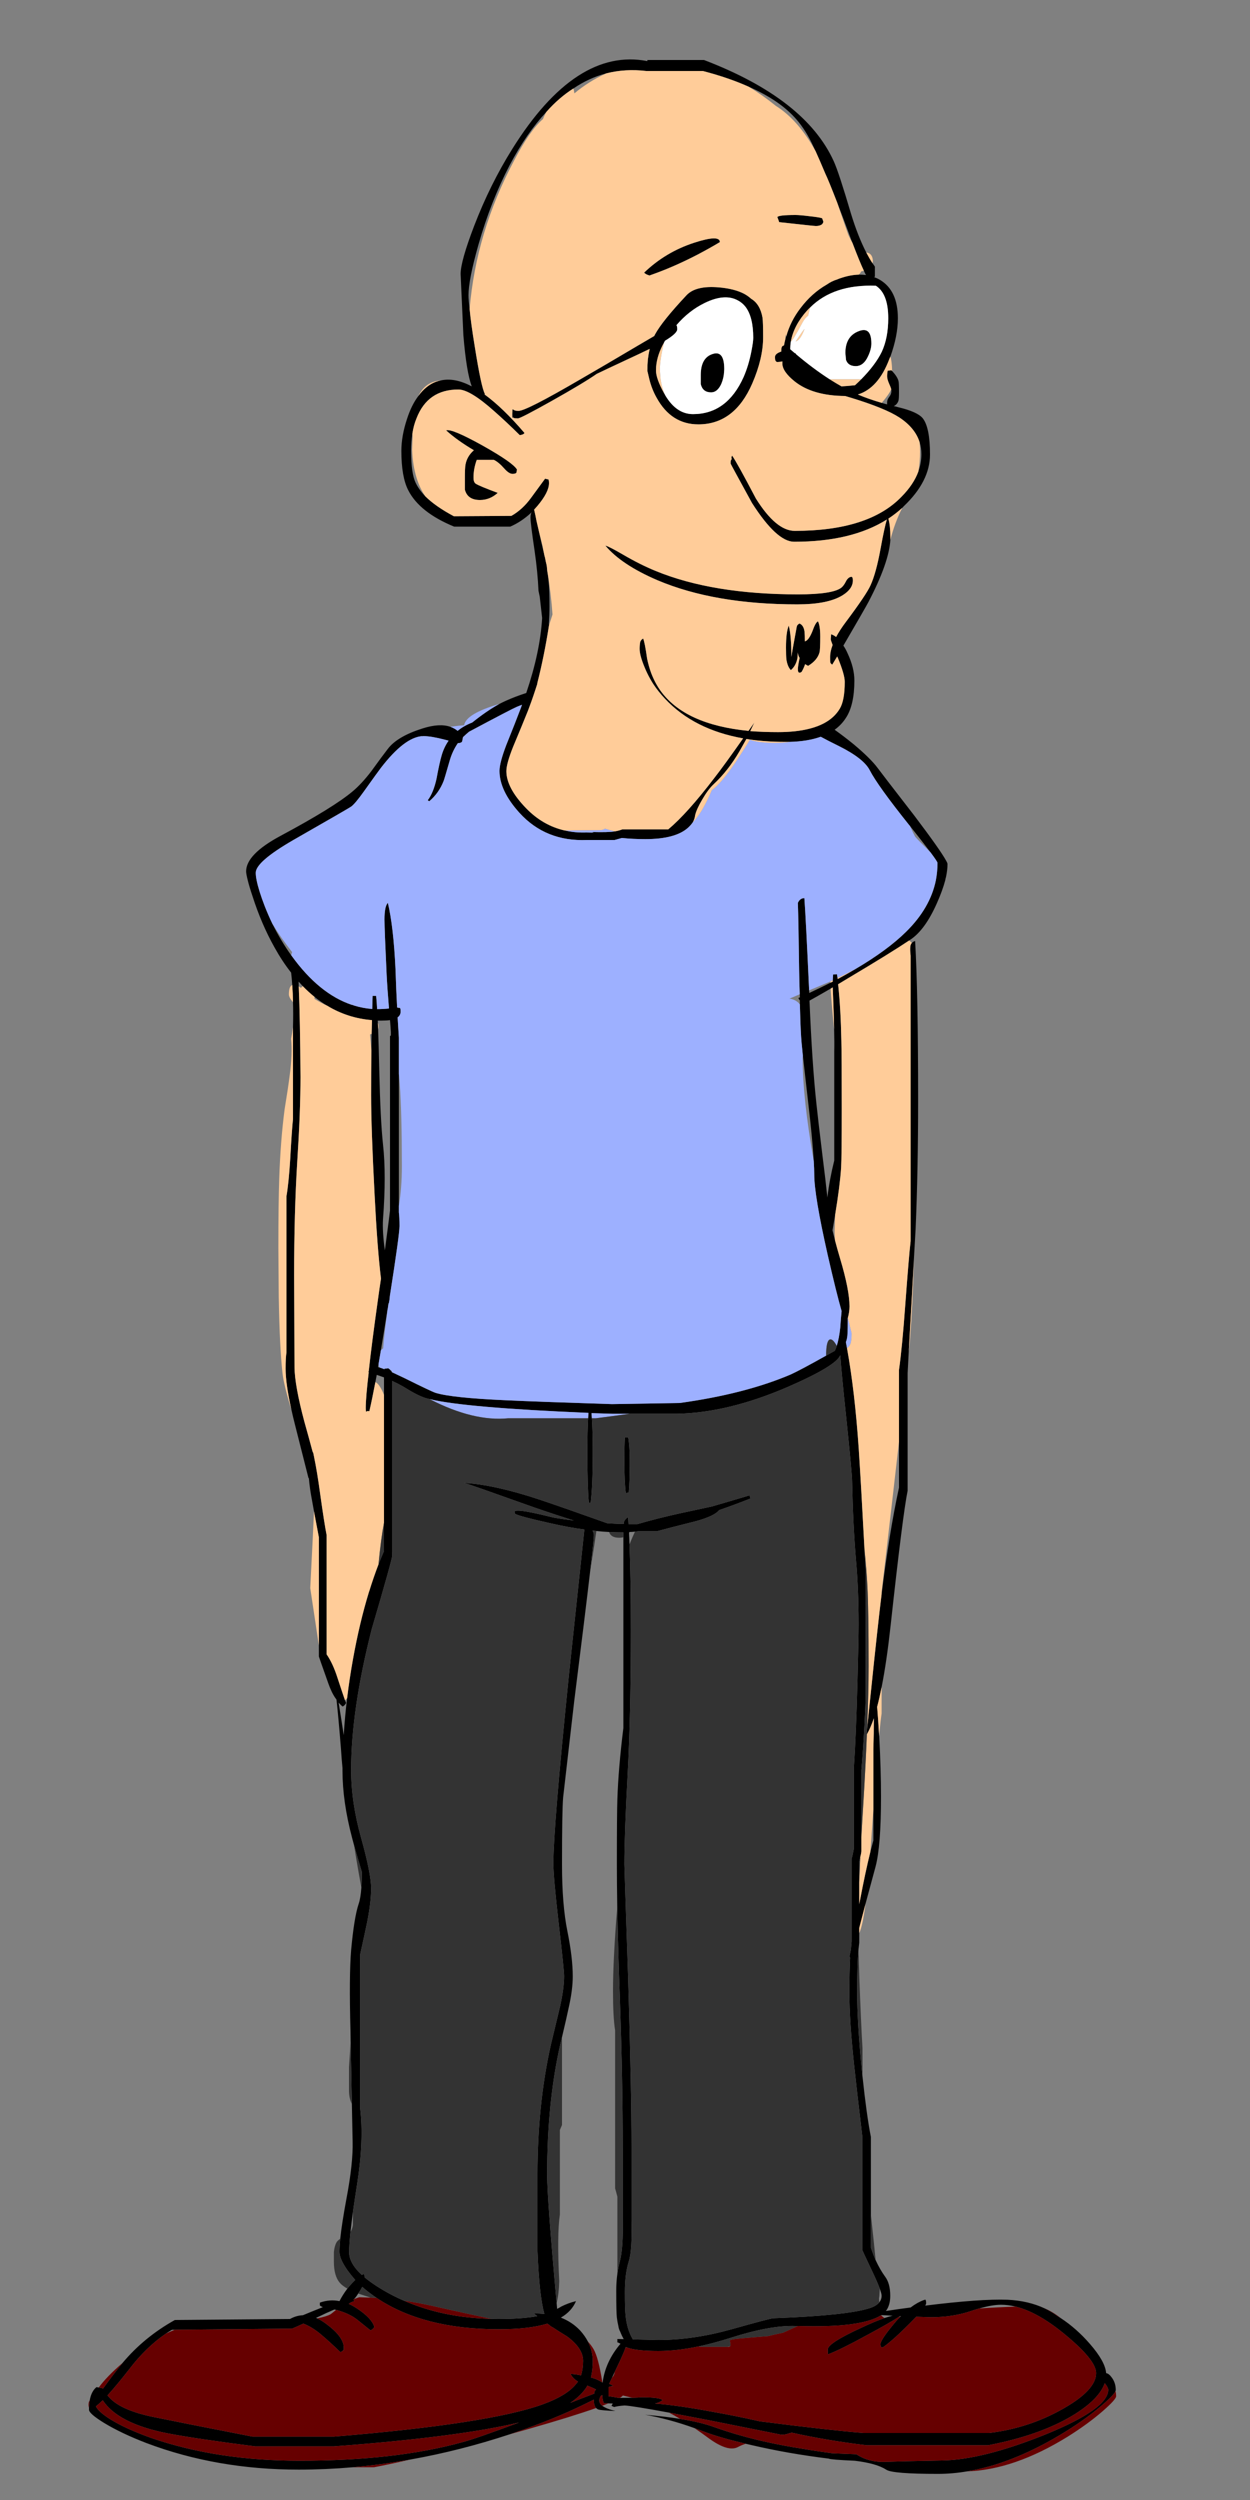
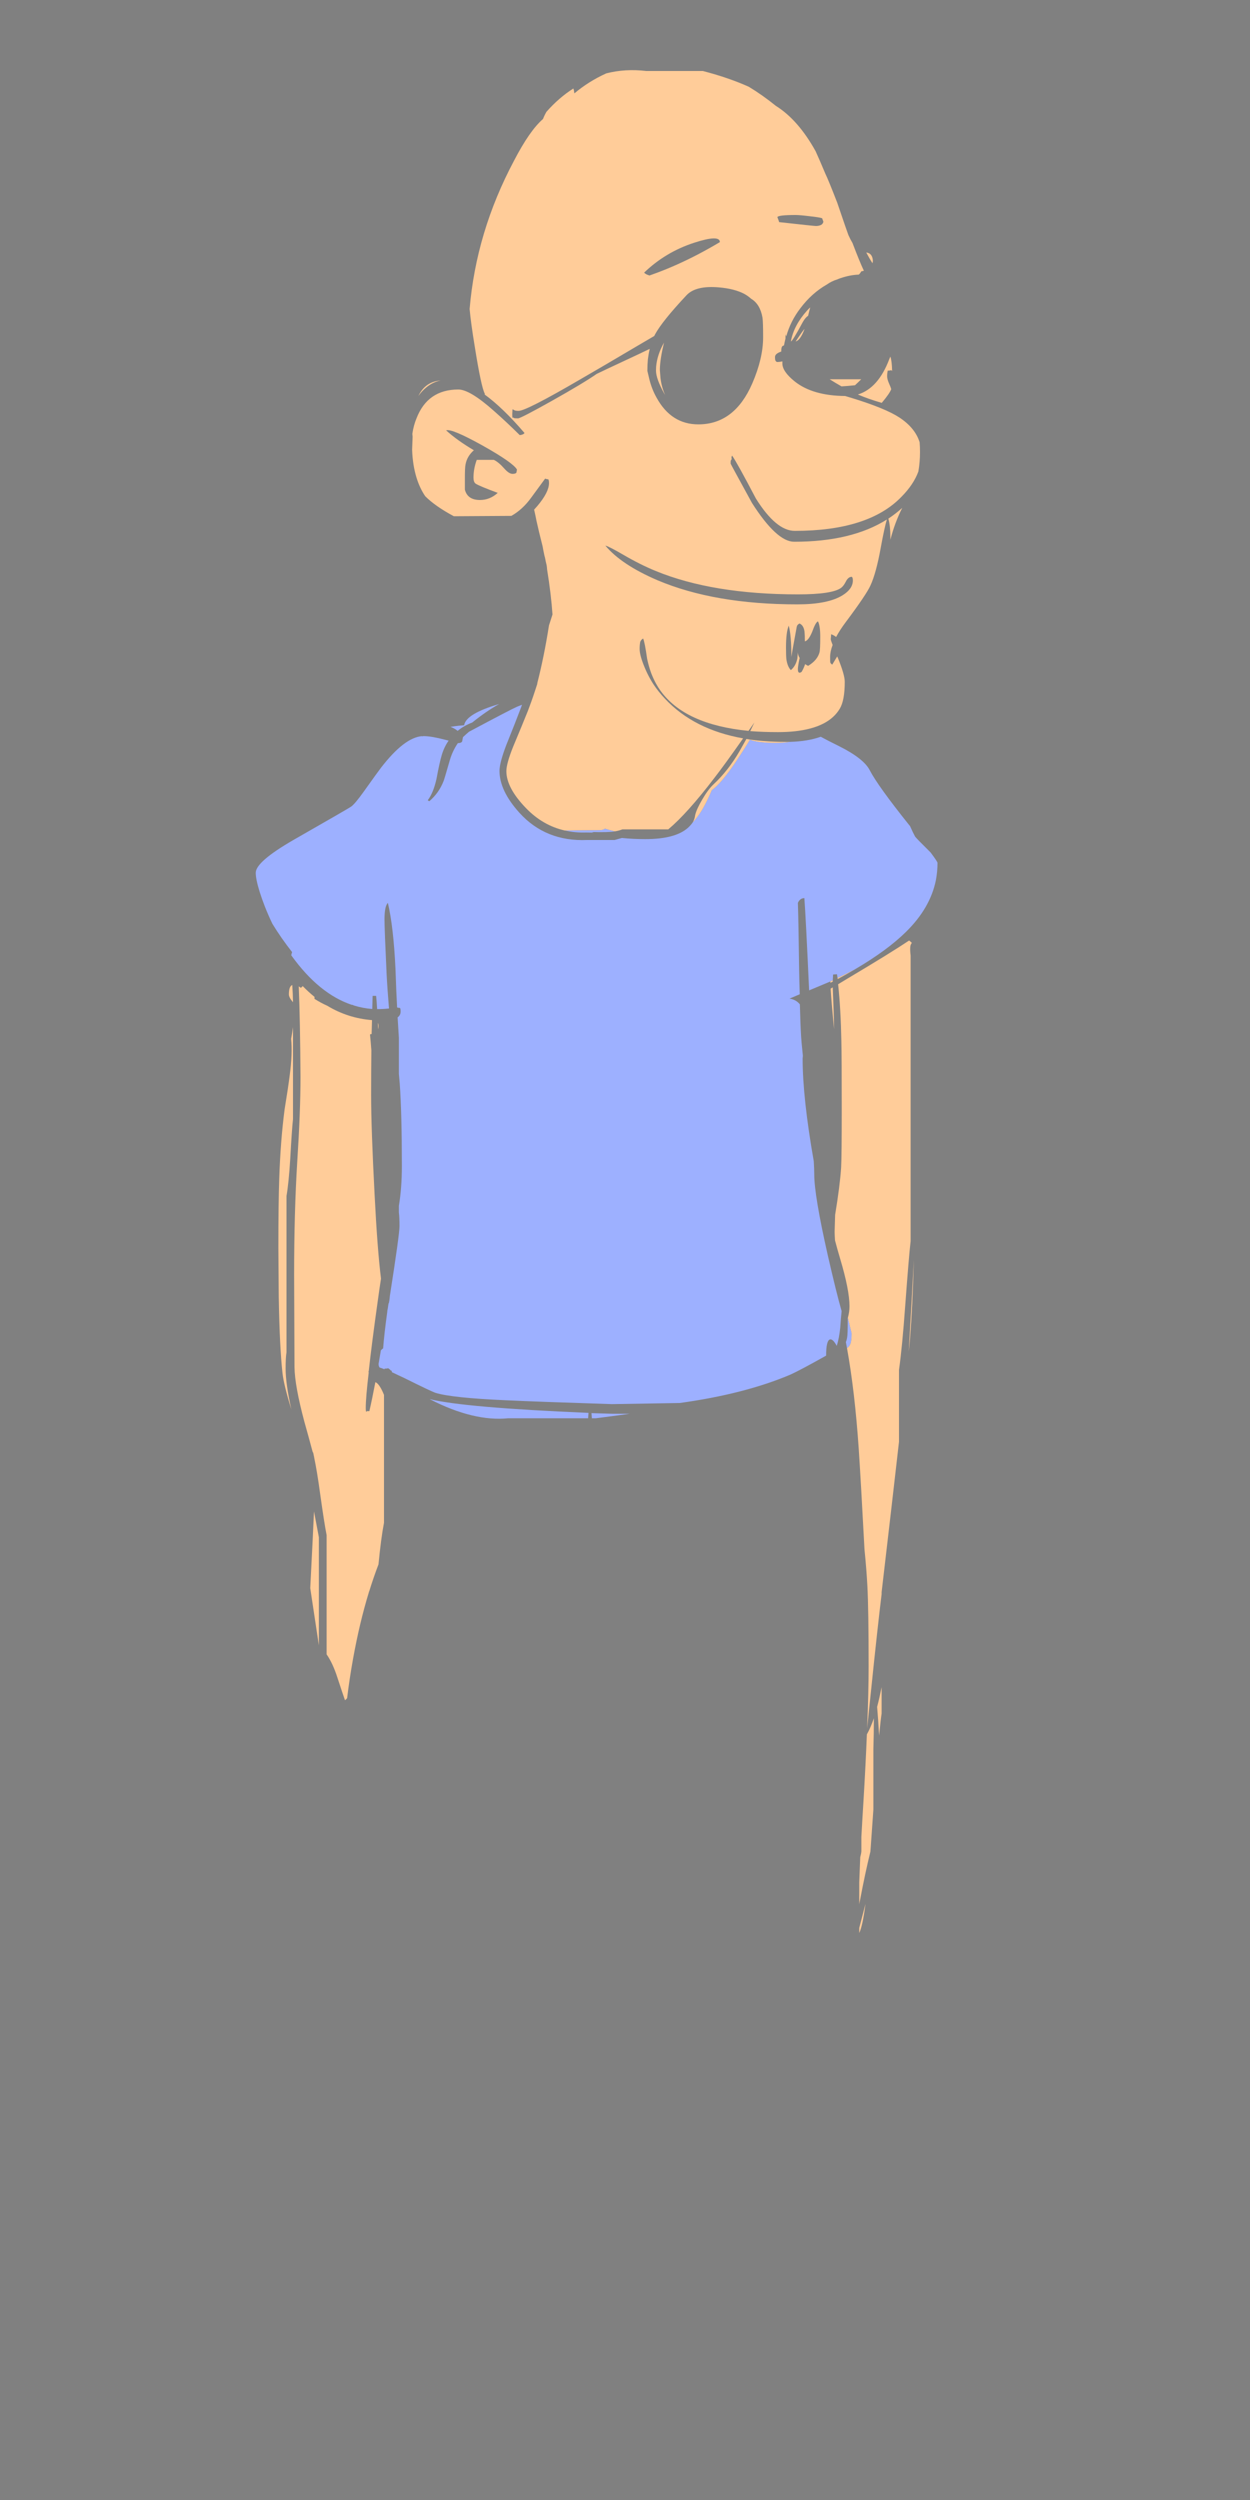
<svg xmlns="http://www.w3.org/2000/svg" xmlns:xlink="http://www.w3.org/1999/xlink" version="1.1" preserveAspectRatio="none" x="0px" y="0px" width="500px" height="1000px" viewBox="0 0 500 1000">
  <rect x="0" y="0" width="500" height="1000" fill="#808080" stroke="none" />
  <defs>
    <g id="Layer0_0_FILL">
-       <path fill="#000000" stroke="none" d=" M 340.45 85.65 Q 335.5 68.85 333.5 64.5 322.15 39.5 281.6 24 L 258.95 24 258.95 24.45 Q 230.35 18.85 204.9 59.6 196 73.85 189.65 90.4 184.25 104.5 184.25 109.6 184.25 109.75 185.35 134.05 186.55 148.75 188.7 154.55 181.75 150.9 176.25 152.2 173.15 152.8 170.55 154.95 168.8 156.35 167.35 158.4 164.6 162 162.8 167.6 160.55 174.4 160.55 180.35 160.55 190.75 163.3 196.1 167.8 204.95 181.65 210.65 L 204.1 210.65 Q 208.5 208.75 212.4 205.15 212.456 205.044 212.55 204.95 L 212.55 205.05 Q 212.2 205.85 212.2 207.05 212.2 209.3 213.85 220.4 215.05 228.65 215.4 236.3 215.65 237.45 215.9 238.7 216.25 242 216.85 247.15 216.85 247.25 216.85 247.3 216.043 260.857 210.5 277.2 206.087 278.636 202.6 280.2 201.188 280.825 199.7 281.6 194.74 284.312 188.9 289 185.55 290.3 183.05 292.35 181.801 291.311 180.2 290.75 175.84 289.189 168.95 291.4 158.85 294.6 155.1 299.6 152.85 302.5 148.55 308.45 144.65 313.55 141.05 316.55 133.55 322.9 112.3 334.3 98.45 341.7 98.45 348.55 98.45 349.5 99.1 352.1 99.7 354.6 101 358.45 104.55 369.6 109.8 378.95 112.9 384.55 116.45 389.05 116.74 391.341 116.9 394 117.149 397.187 117.2 400.9 117.34 405.48 117.2 410.85 117.212 411.361 117.2 411.85 L 117.2 447.65 Q 116.75 451.7 116.1 463.5 115.5 473.2 114.6 478.4 L 114.6 540.95 Q 114.25 542.95 114.25 547.45 114.25 553.548 116.55 563.8 117.162 566.61 117.95 569.7 123.3 590.9 123.4 591.25 L 123.55 591.25 Q 123.9 595.45 124.8 600.1 125.25 602.542 125.6 604.55 127.385 614.118 127.55 614.9 L 127.55 658.15 127.55 662.6 Q 127.6 662.85 131.15 672.85 131.208 673.016 131.25 673.15 132.658 677.158 134.25 679.35 134.44 679.622 134.6 679.85 135.35 686.55 136.4 699.7 136.65 703.65 137 707.2 137 707.8 137 708.3 137 720.65 140.85 735.2 141.239 736.622 141.6 738 143.22 743.727 144.75 748.8 144.75 752.345 144.55 755.05 144.244 759.341 143.45 761.6 141.65 766.95 140.45 780.1 139.6 790.45 140.2 812.5 L 140.25 816.3 140.75 841.6 141.05 856.45 Q 141.3 865.25 138.55 879.65 136.739 889.429 136.1 895.5 135.8 898.649 135.8 900.8 135.8 903.55 139.05 908.2 140.45 910.1 142.1 912 140.8 913.2 139.3 915 139.124 915.228 138.95 915.45 136.996 918.058 135.8 920.45 131.9 919.65 127.95 921.05 L 127.95 922.15 Q 128.2 922.5 129.15 922.85 124 924.9 121.15 926.1 118.5 926.2 116 927.6 L 69.95 928 Q 57.669 934.834 49 945.2 48.933 945.3 48.85 945.4 45.6 949.35 41.2 955.45 40.65 955.1 39.8 955.05 L 39.5 955 38.6 954.85 Q 36.544 956.495 35.9 960.1 35.661 961.463 35.6 963.05 35.6 963.472 35.6 963.9 35.6 965.45 41.6 969.15 48.5 973.35 58.65 977.25 86.75 987.85 119.45 987.85 130.232 987.85 141.1 986.9 152.729 985.884 164.45 983.75 183.993 980.274 203.8 973.75 205.119 973.302 206.45 972.85 221.45 967.7 233.15 962 235.65 960.8 237.55 959.85 237.55 960.05 237.55 960.2 237.55 962.272 238.45 963.2 238.814 963.606 239.35 963.8 240.4 964.15 246.05 964.4 L 246.15 964.4 Q 242.507 963.525 240.9 962.3 239.7 961.353 239.7 960.2 239.7 959.45 240.3 958.4 240.55 958.15 240.9 958.05 241 960.3 241.6 961.3 L 243.35 961.35 245.1 961.4 Q 244.85 961.9 244.6 962.35 L 245.65 962.8 Q 247.35 962.35 249.75 962.2 249.85 962.2 249.95 962.2 252.74 962.303 267.65 965.05 274.393 966.312 283.6 968.1 298.4 971.05 312.6 973.9 314.05 973.9 315.6 973.35 316.25 973.2 316.65 973.05 330.5 976.15 346.6 978.1 L 395.25 978.1 Q 415.9 974.15 429.15 966.15 439.65 959.75 441.9 953.25 443.3 955.05 443.3 955.9 443.3 963.55 418.15 973.8 392.95 983.95 376.75 984.2 360.55 984.5 354.1 984.75 347.55 985 342.55 981.7 L 332.85 981.3 Q 328.052 980.648 323.65 979.95 323.398 979.915 323.15 979.85 319.439 979.258 316.75 978.8 315.129 978.518 313.75 978.25 307.88 977.144 302.9 975.95 294 973.8 285.9 970.9 280.553 968.935 272.05 967.55 265.898 966.575 258.05 965.9 267.501 967.56 277.8 971.25 279.623 971.895 281.45 972.6 287.734 975.013 298.3 977.5 299.37 977.754 300.45 978 315.2 981.45 331.55 983.45 332 983.85 341.95 984.3 350.65 985.35 354.55 987.9 357.05 989.55 375.2 989.55 380.909 989.55 386.8 988.55 404.438 985.652 423.9 974.05 433.15 968.55 440.1 962.7 445.472 958.151 446.2 956.45 446.3 956.194 446.3 956 446.3 952.95 444.5 950.75 443.55 949.45 442.45 949.25 442.1 944.6 435.95 937.55 430.588 931.37 424.3 927.25 423.688 926.842 423.05 926.45 420.604 924.671 417.85 923.35 411.302 920.287 403 919.9 392.25 919.5 370.1 922.25 370.45 921.65 370.45 921.3 370.45 919.9 370.05 919.85 L 369.6 920 Q 366.95 920.95 364.25 923 359.55 923.6 354.35 924.4 356.1 922.15 356.1 918.35 356.1 913.35 354 910.6 351.946 907.749 350.25 904.05 349.24 901.75 348.35 899.1 L 348.35 885.8 348.35 854.75 Q 346.634 846.036 345 830.6 344.825 828.936 344.65 827.2 342.85 808.5 342.85 797 342.85 786.101 343.4 779.7 343.544 778.302 343.7 777.1 L 343.7 773.2 343.7 771.15 Q 344.786 766.988 346.2 761.55 347.977 754.984 350.25 746.55 352.4 738.35 352.4 718.65 352.4 708 351.7 694.55 351.691 694.398 351.65 694.25 351.242 687.204 350.85 682.75 351.79 679.183 352.65 674.85 354.671 664.651 356.25 650.2 361.1 605.8 363.05 596.3 L 363.05 549.25 Q 363.302 544.797 363.5 540.65 364.829 517.679 365.55 503.8 365.998 496.29 366.25 491.45 367.25 468.25 367.25 439.9 367.25 397.2 366.05 376.4 365.217 376.663 364.75 377.15 364.128 377.855 364.1 378.95 364 380.1 364.25 382.25 L 364.25 496.45 Q 363.55 502.5 362.1 522.1 360.9 538.8 359.6 547.95 L 359.6 576.7 359.6 595.05 Q 355.703 613.045 352.65 637.65 352.216 641.17 351.8 644.8 349.979 660.707 346.85 691.35 346.738 692.688 346.6 694.05 346.688 693.897 346.75 693.75 348.229 691.121 349.55 687.3 349.55 693.1 349.35 699.7 L 349.35 723.85 349.35 736.2 Q 348.758 738.356 348.15 740.7 346.108 748.989 344.05 759.9 343.85 760.75 343.7 761.7 L 343.7 752.95 343.7 744.5 Q 343.956 743.611 344.1 742.85 344.484 741.421 344.55 740.5 L 344.55 734.8 344.55 708 Q 345.15 701.35 345.75 690.75 346.25 681.2 346.25 679.2 L 346.2 627.75 Q 345.989 623.642 345.8 619.8 344.416 593.596 343.5 579.6 341.913 556.396 338.8 539.25 338.579 538.035 338.35 536.85 338.7 536 338.85 535.05 339.1 533.75 339.1 528.4 339.1 527.9 339.1 527.3 339.129 527.197 339.15 527.1 339.8 524.754 339.8 522.55 339.8 516 336.05 503.45 334.882 499.515 334 496.15 333.443 494.037 333 492.15 333.575 488.924 334.05 485.95 335.971 474.315 336.45 467.05 336.7 462.7 336.7 443.2 336.7 422.7 336.55 416.5 336.3 403.5 335.25 393.7 337.25 392.5 339.55 391.1 356.262 381.159 363.65 376.2 363.962 375.996 364.25 375.8 370.05 371.9 374.75 361.3 377 356.25 378.1 352.1 378.2 351.4 378.4 350.8 379 347.95 379 345.65 379 345.2 378.4 344.2 376.15 340.05 365.8 326.35 352.1 308.65 351.1 307.25 348.25 303.4 341.45 297.7 337.496 294.488 333.85 291.9 336.548 289.96 338.3 287.25 341.75 282.1 341.75 272.2 341.75 267.1 339 261.25 338.25 259.55 337.35 258.25 346.05 243.3 347.35 240.85 355.6 225.1 356.15 215.9 356.15 215.3 356.15 214.8 356.15 210.4 355.35 207.45 358.3 205.5 360.9 203.15 361.2 202.8 361.55 202.45 372 192.5 372 181.8 372 170.9 369.05 167.25 366.9 164.7 359.35 162.9 358.4 162.6 357.5 162.45 358.8 161.85 359.35 160.4 359.6 159.7 359.6 156.95 359.6 153 359.4 152.45 359 150.75 356.85 148.4 356.65 148.25 356.4 148 356.4 148.25 355.1 148.25 354.85 149.3 354.85 150.55 354.85 151.7 355.7 153.6 356.25 154.8 356.5 155.65 356.55 156.15 356.55 156.5 356.55 157.65 355.7 158.75 354.85 159.85 354.85 160.9 354.85 161.4 354.85 161.75 353.75 161.5 352.7 161.15 347.35 159.6 343.15 157.8 351.3 155.3 355.7 143.7 355.9 143.15 356.15 142.65 359.15 134.3 359.15 127.3 359.15 116.15 351.9 111.9 350.9 111.3 349.7 110.9 L 349.95 110.6 349.95 106.65 Q 349.5 105.95 349 105.3 347.7 103.3 346.5 101 343.15 94.45 340.45 85.65 M 355.3 127.3 Q 355.3 135.15 352.7 140.75 350.2 145.9 344.5 151.7 343.3 152.9 342 154.1 338.65 154.45 336.6 154.55 334.3 153.25 331.85 151.7 325.25 147.45 318.45 141.7 L 318.25 141.35 Q 318 141.25 317.85 141.2 316.95 140.4 316.1 139.7 316.1 138.1 316.35 136.55 317.5 130.15 322.85 124.2 323.45 123.55 324.1 122.95 333.5 113.65 350.35 114.3 355.3 117.5 355.3 127.3 M 325.4 58.7 Q 325.75 59.5 326.25 60.5 327.8 63.9 330.15 69.5 331.35 71.95 334.9 81.1 337.05 86.6 339.95 94.45 340.45 95.9 341 97.2 343.85 104.7 345.55 108.3 346 109.35 346.4 110 344.95 109.85 343.5 109.85 340.05 109.95 336.1 111.3 335.5 111.5 334.95 111.75 332.65 112.45 330.75 113.8 324.7 117.25 320.15 123.3 316.2 128.45 314.5 134.55 314.3 135 314.2 135.4 313.85 136.8 313.6 138.15 313 138.35 312.85 138.6 312.5 139.05 312.5 140.5 312.5 140.6 312.5 140.65 312.3 140.65 312.15 140.75 310 141.55 310 142.8 310 144.1 310.25 144.35 310.35 144.55 310.75 144.8 311.9 144.8 312.95 144.55 312.95 144.95 312.95 145.4 312.95 148.6 317.85 152.55 325.05 158.3 338.05 158.4 339.25 158.75 340.55 159.15 354.1 163.3 359.75 167 366.05 171.15 367.85 176.9 368.55 179.15 368.55 181.65 368.55 185.15 367.35 188.6 365.45 193.8 360.6 198.7 347.45 212.35 317.9 212.35 310.45 212.35 302.35 199.4 294.85 185.1 292.85 182.25 292.6 182.6 292.6 183.1 292.6 183.35 292.7 183.55 292.55 183.95 292.35 184.15 292.25 184.25 292.25 185.45 292.25 185.6 300.8 201.2 310.7 216.7 317.65 216.7 340.65 216.7 354.75 207.8 353.8 210.85 352.25 219.35 350.45 229.25 348.2 234.15 346.6 237.75 338.3 248.85 335.9 252.05 334.45 254.8 333.5 254.05 332.45 253.7 332.45 254.15 332.3 255.65 332.3 256.1 333.05 258 332.05 260.6 332.05 262.8 332.05 264.55 332.1 264.95 332.3 265.5 332.9 265.85 333.95 264.1 334.9 262.55 334.95 262.8 335.15 263.15 337.9 269.9 337.9 272.7 337.9 280.2 335.9 283.5 333.745 287.098 329.6 289.3 327.111 290.629 323.9 291.45 318.552 292.85 311.2 292.85 305.35 292.85 300.1 292.45 300.9 290.8 301.75 289 300.55 290.7 299.4 292.35 273.85 289.85 264.1 276.15 263.242 274.933 262.5 273.6 261.379 271.583 260.5 269.3 259.497 266.587 258.85 263.5 257.9 256.8 257.25 255.4 256.55 255.85 256.3 256.35 L 256.1 256.7 Q 255.85 258 255.85 259.55 255.85 262.15 257.85 266.95 258.334 268.144 258.9 269.3 259.974 271.519 261.3 273.6 263.352 276.703 266 279.5 277.55 291.85 297.25 295.35 289.7 306.1 285.8 311.1 274.9 325.4 267.3 331.75 L 248.95 331.75 Q 247.5 332.3 245.95 332.55 243.3 333 236.75 332.8 237.1 332.9 237.5 333.05 L 234.5 333 Q 230.05 333.15 226 332.2 L 225.9 332.2 Q 217.1 330.2 210.4 323.25 202.55 315.15 202.55 308.45 202.55 305.45 205.25 298.7 209 289.75 211.2 284.25 211.895 282.419 212.55 280.6 213.362 278.325 214.1 276.05 214.512 274.834 214.9 273.6 214.9 273.3 214.95 273.15 217.65 262.55 219.6 250.15 219.6 249.75 219.55 249.4 219.8 245.95 219.8 242.7 219.8 235.8 219.45 232.7 219.25 230.2 218.85 228.4 218.85 228.05 218.85 227.85 218.75 226.5 218.65 226.05 218.3 224.7 218 223.05 217.915 222.71 217.8 222.35 L 217.6 221.4 Q 216.719 217.798 215.65 212.9 215.125 210.625 214.6 208.35 214.2 206.2 213.65 203.85 214.25 203.15 214.9 202.45 219.6 196.9 219.6 193.25 219.6 191.9 219.25 191.7 218.65 191.7 218.05 191.45 217.9 191.65 212.45 199.1 209 203.85 204.55 206.35 L 181.55 206.5 Q 174.15 202.55 170.1 198.5 167.55 195.85 166.25 193.1 164.45 189.4 164.45 180.35 164.45 176.65 164.95 173.45 165.45 170.1 166.6 167.35 171.05 155.8 183.35 155.8 187.95 155.8 197.55 164.35 202.55 168.75 207.9 174.05 209.35 173.9 209.8 173.2 201.2 163.15 193.85 157.8 193.95 157.7 193.95 157.55 192.5 154.95 189.9 138.6 188.35 129.15 187.85 123.6 187.4 120 187.4 118.1 187.4 111.85 191.4 97.8 196.3 80.6 203.85 66.1 210.65 53.2 218.6 44.7 223.65 39 229.35 35.4 235.6 31.15 242.5 29.35 250.15 27.4 258.5 28.4 L 281.15 28.4 Q 291.5 31.1 299.5 34.7 312.05 40.2 318.6 47.8 322.4 52.15 325.4 58.7 M 237.8 956.65 Q 237.7 956.95 237.7 957.45 232.65 959.35 228.1 961.15 231.7 958.75 233.75 956.05 234.45 955.2 234.95 954.25 237.35 955.2 238.4 955.8 238 956.25 237.8 956.65 M 207.6 969 Q 190.35 975.45 185.2 976.8 158.25 984.3 119.85 984.3 87 984.3 60.55 975.2 50.25 971.55 43.95 967.6 39.4 964.7 38.35 962.55 39.55 961.6 41.1 960.1 47.2 969.4 66.85 973.3 78.3 975.5 102.15 978.55 L 133.4 978.55 Q 183.05 974.85 207.6 969 M 332.25 395.45 Q 332.668 395.202 333.1 394.95 333.2 397.65 333.45 404.25 333.602 408.352 333.65 411.7 333.793 417.139 333.7 420.55 L 333.7 464.2 Q 331.8 471.85 330.95 479 330.25 472.2 328.95 461.95 327.15 447.15 326.55 441.35 324.85 425.6 323.8 400.3 L 323.8 400.25 Q 326.232 398.94 332.25 395.45 M 119.5 394.55 Q 119.49 393.584 119.45 392.65 120.273 393.579 121.1 394.45 123.391 396.801 125.8 398.75 128.274 400.749 130.9 402.3 139.112 407.276 148.8 408.05 148.732 410.81 148.65 413.6 148.613 416.845 148.55 420.15 148.45 428.843 148.45 438.1 148.45 451.2 149.85 478.05 150.95 499.8 152.4 511.45 151.8 515.3 151.2 519.7 148.7 537.45 147.5 548.45 147.4 548.65 147.35 548.8 147.4 548.8 147.5 548.9 146.3 559.05 146.3 563.2 146.3 565.35 146.75 564.45 L 147.75 564.45 Q 148.757 560.129 150.15 552.85 150.418 551.456 150.7 549.95 152.15 550.45 153.6 550.95 L 153.6 557.95 153.6 609.1 153.6 620.45 Q 152.473 623.039 151.4 625.75 149.407 630.955 147.65 636.65 147.606 636.79 147.55 636.9 143.809 649.128 141.2 663.65 139.78 671.534 138.85 679.25 137.944 686.729 137.5 694.05 136.2 685.6 135.45 681.05 136.2 681.9 137 682.6 137.75 682.4 138.45 681.2 138.307 680.877 138 680.1 137.169 677.771 135 671.15 133.15 665.35 130.65 661.75 L 130.65 614.05 Q 129.75 609.6 128.05 597.45 126.85 588.6 125.65 582.9 125.65 582.8 125.65 582.7 125.55 582.55 125.55 582.4 125.4 581.5 125.2 580.85 L 125.1 580.9 Q 123.5 574.9 121.75 568.7 117.9 554.3 117.8 546.85 L 117.65 510 Q 117.65 484.95 118.9 464.7 120.2 444.55 120.2 430.8 120.06 408.138 119.5 394.55 M 170.15 559.2 Q 170.948 559.447 171.9 559.65 185.657 563.05 235.4 565.15 235.316 566.133 235.25 567.3 234.95 572.366 234.95 580.9 234.95 594.7 235.55 601.15 L 236.25 601.15 Q 237.1 594.7 237.1 580.9 237.1 572.366 236.75 567.3 236.69 566.192 236.6 565.25 240.55 565.35 244.8 565.5 L 251.95 565.5 270.85 565.5 Q 291.2 565.1 314.95 554.85 334.4 546.4 336.1 542.1 336.65 549.65 338.35 565.6 340.85 589.5 340.85 592.7 341.2 609.85 342.4 624.05 343.45 635.85 343.45 649.8 343.45 654.8 343 672.1 342.4 695 341.55 706.95 L 341.55 739.5 Q 340.95 742.75 340.65 743.35 L 340.65 776.65 Q 340.5 778.05 340.35 779.85 340.05 781.15 339.8 782.5 339.9 782.85 340.05 783.05 339.75 788.7 339.75 797.15 339.75 808.1 341.6 825.55 342.65 835.4 344.9 854.3 L 344.9 899.95 Q 345 900.3 348.95 908.65 351.012 912.969 351.9 915.45 352.65 917.459 352.65 918.3 352.65 919.809 351.7 920.95 350.542 922.388 347.9 923.25 338.8 926.2 309.35 927.3 308.3 927.3 292.65 931.7 277.3 936 263.3 936 L 253.05 935.75 Q 253.05 935.65 253.05 935.6 250.7 931.6 250.2 925.85 249.95 923.6 249.95 916.65 249.95 909.6 251.5 904.6 252.95 900.05 252.6 888 252.6 861.1 252.6 858.95 252.6 835.65 251.25 791.2 249.75 746.8 249.75 745.75 249.75 733.9 251.05 709.8 252.35 685.75 252.35 652.1 252.35 631.358 251.8 617.75 251.731 615.443 251.6 613.3 251.612 613.087 251.6 612.85 251.712 612.844 251.8 612.8 252.896 612.768 254 612.65 254.675 612.587 255.35 612.5 L 262.75 612.5 Q 267.65 611.15 278.45 608.45 285.85 606.4 287.65 604.05 293.6 602 300.2 599.4 L 299.8 598.15 Q 291.45 600.65 284.7 602.6 281 603.4 272.15 605.3 262.85 607.35 254.95 609.65 253.15 609.65 251.4 609.65 251.3 608.2 251.25 606.85 249.7 607.85 249.5 609.15 249.5 609.3 249.5 609.6 246.05 609.5 242.9 609.3 225.4 603.05 215.85 599.85 197.95 593.9 185.65 593.15 187.85 593.75 213.6 602.95 222.9 606.15 229.55 608.2 225.15 607.7 221.3 607 210.25 604.25 207.25 604.25 205.85 604.25 205.85 604.65 205.8 604.95 206.05 605.55 207.75 606.55 220.15 609.3 227.3 610.95 233.75 611.8 233.05 618.2 227.55 670.25 221.35 731.15 221.35 745.4 221.35 750.85 223.5 769.45 225.65 788.05 225.65 790.45 225.65 795.2 224.05 802.5 223 806.95 220.35 817.9 215 841.85 215 869.75 215 869.9 215 900.45 215.7 918.2 217.75 925.6 215.75 925.35 213.6 925.4 214.2 925.95 214.9 926.45 208.95 927.6 199.25 927.6 197.885 927.6 196.55 927.55 177.296 927.125 161.65 920.3 158.761 919.068 156 917.6 149.65 914.15 145.8 910.9 145.8 909.65 145.5 909.6 L 145.2 909.75 Q 144.9 909.85 144.75 910 139.65 905.3 139.65 900.9 139.65 898.038 140.2 892.75 140.592 889.196 141.2 884.55 141.901 879.68 142.85 873.6 145.6 856.2 144.05 843.2 L 144.05 781.85 Q 145.95 773.25 146.9 768.65 148.45 760.65 148.45 755.4 148.45 749.55 144.5 735.35 140.45 721.05 140.45 708.05 140.45 683.95 148.7 651.6 156.9 623.7 156.9 622.15 L 156.9 620.95 Q 156.806 621.044 156.8 621.35 L 156.8 552.35 Q 159.2 553.45 161.3 554.65 166.95 558.2 170.15 559.2 M 152.6 408.25 Q 154.55 408.25 156 408.05 156.2 410.3 156.35 412.8 L 156.35 414.15 Q 156.3 414.25 156 414.45 L 156 484.25 Q 156 484.65 153.95 500.15 152.9 492.75 153.2 487.7 154.55 469.95 153.2 457.75 152.15 448 151.7 427.95 151.502 418.671 151.25 411.7 151.193 410.389 151.15 409.15 151.119 408.69 151.1 408.25 151.8 408.25 152.6 408.25 M 249.35 612.95 L 249.35 614.9 249.35 691.2 Q 247.35 707.35 246.95 719.7 246.75 725.2 246.75 745.7 246.75 753.429 246.9 762.7 247.188 778.781 247.95 799.5 249.1 832.1 249.1 859.15 249.1 861.3 249.1 887.55 249.35 899.25 247.95 904.5 247.308 906.936 246.95 909.5 246.5 912.746 246.5 916.2 246.5 925.1 246.75 927.05 246.966 928.798 247.35 930.4 247.501 931.625 248.1 932.7 248.698 934.252 249.5 935.65 L 246.95 935.6 246.95 936.95 Q 247.45 937.05 248.2 937.5 242.1 944.7 241.05 953.05 240.976 953 240.9 952.95 239.836 952.253 238.25 951.6 237.3 951.25 236.35 951 237.1 948.05 237.1 944.6 237.1 940.361 235.15 936.6 233.952 934.309 232.05 932.2 228.85 928.8 224.35 927.05 228.7 924.5 230.4 920.45 227.3 921.2 224.45 922.65 223.6 923.2 222.85 923.55 222.745 922.395 222.65 921.25 218.85 879.391 218.85 869.8 218.85 841 224.05 818 224.445 816.349 224.8 814.85 226.692 806.863 227.45 803.2 229.1 795.95 229.1 790.55 229.1 783.05 226.95 772.45 224.8 761.85 224.8 745.7 224.8 724.5 225.25 719 225.4 717.6 229.7 680.35 234.123 645.194 236.05 628.6 237.55 615.753 237.55 614.05 237.55 613.3 237.1 612.4 237.05 612.35 237.05 612.25 237.823 612.337 238.55 612.4 241.199 612.674 243.65 612.8 246.237 612.95 248.65 612.95 249 612.95 249.35 612.95 M 366.5 926.7 Q 369.1 926.8 372.2 926.9 381.05 926.9 388.45 924.4 390.128 923.833 391.65 923.4 396.882 921.9 400.4 921.9 403.262 921.9 406.3 922.65 415.076 924.866 425.45 933.35 438.45 943.95 438.45 949.25 438.45 956 425.3 963.45 411.8 971.2 395.7 973.2 L 345.4 973.2 Q 332.3 972.15 304 968.55 294.1 966.3 284.9 964.7 271.9 962.25 262 961.4 263.9 961 265 960.05 264.05 958.9 256.05 958.9 256.05 959.048 252.95 959.1 L 252.95 959.1 Q 251.048 959.146 247.95 959.15 247.662 959.15 247.35 959.15 245.65 958.8 243.9 958.55 243.65 958.5 243.4 958.5 L 243.4 954.85 Q 244.25 954.45 245.2 954.45 245.05 954 243.65 953.55 244.263 952.257 244.8 951.1 245.401 949.844 245.9 948.75 247.634 945.129 248.15 944 249.485 941.1 250.2 939.15 250.29 939.009 250.35 938.85 250.497 938.912 250.65 938.95 254.421 940.4 263.35 940.4 270.716 940.4 279.5 938.55 285.521 937.281 292.2 935.15 308.15 930.05 318.2 930.4 318.691 930.417 319.15 930.4 344.45 931.199 352.45 926.1 352.518 926.071 352.55 926.05 354.45 926.1 357.05 926.3 355.654 926.61 353.85 927.2 349.929 928.541 344.1 931.3 331.1 937.3 331.1 939.8 331.1 941.95 331.3 941.7 336.3 939.8 346.7 934.1 355.568 929.336 359.55 926.75 359.826 926.597 360.05 926.45 360.2 926.45 360.4 926.45 360.276 926.566 360.15 926.65 358.788 927.991 357.55 929.55 352.2 936 352.2 937.65 352.2 939.05 352.9 938.95 353.15 938.95 353.5 938.7 357.45 935.85 363.85 929.4 365.3 927.9 366.5 926.7 M 219.75 930 Q 220.25 930.6 220.95 930.85 223.5 932.55 226.8 934.55 233.25 939.3 233.25 944.35 233.25 947.55 232.4 950.15 230.5 949.7 228.25 949.55 228.95 951.25 231.2 952.65 230.75 953.25 230.3 953.75 226.6 958.3 217.05 961.75 195.7 969.5 133.65 974.65 L 101 974.65 Q 70.55 968.7 61.15 966.75 47.4 963.9 43 958.15 46.7 954.1 51.8 947.55 58.433 938.879 66.35 933.45 67.557 932.651 68.8 931.9 L 69.95 931.9 116.85 931.45 Q 118.75 930.65 121.35 929.45 124.7 930.75 128.05 933.5 131.5 936.35 136.15 940.85 136.85 940.65 137.45 939.95 137.5 941.2 137.5 939.05 137.5 934.7 130.35 929.45 128.65 928.186 126.9 927.35 126.656 927.259 126.4 927.15 128.3 926.3 130.45 925.25 132.1 924.5 133.75 923.8 134.104 923.885 134.45 923.95 139.616 925.319 142.85 927.85 148.1 932.05 148.2 932.15 148.95 931.9 149.75 930.85 148.8 927.4 143.05 923.55 141.2 922.3 139.5 921.55 139.85 921.3 140.2 921.05 140.95 920.7 141.75 920.45 L 141.5 920 Q 141.4 920 141.3 920 141.494 919.806 141.65 919.6 142.166 919.065 142.6 918.45 142.979 917.927 143.3 917.4 144.272 916.005 144.9 914.75 147.05 916.65 149.75 918.55 150.221 918.879 150.7 919.2 169.372 931.7 199.5 931.7 211.55 931.7 218.95 929.45 219.3 929.75 219.75 930 M 372.25 341 Q 375 344.682 375 345.15 375 348.65 374.35 352.1 372.1 363.2 362.45 372.7 354.942 380.128 341.95 387.75 338.713 389.668 335.1 391.6 335.06 391.398 335 391.2 334.88 390.418 334.8 389.7 L 333.25 389.8 333.1 392.1 333.1 392.65 Q 332.63 392.885 332.15 393.1 328.088 395.14 323.7 397.2 323.676 396.674 323.65 396.15 322.339 367.207 321.75 359.25 320 359.25 319.15 361.15 319.4 368.2 319.65 387.9 319.738 393.146 319.9 397.7 319.926 398.346 319.95 398.95 319.6 399.1 319.35 399.2 319.6 399.8 319.95 400.15 319.964 400.967 319.95 401.75 320.133 409.315 320.45 414.7 320.5 415.943 321.15 422.3 321.867 428.707 323.2 440.35 325.025 455.937 325.5 464.45 325.7 467.613 325.7 469.8 325.7 478.15 331.1 502.05 334.55 517.15 336.65 524.45 336.35 527.2 336.1 531.05 335.656 535.342 334.7 538.35 334.353 539.403 333.95 540.3 332.116 541.337 330.45 542.25 319.989 548.125 316.15 549.85 297.9 557.6 271.9 561.2 L 244.8 561.65 Q 214.9 560.7 202.25 560.1 180.75 559.15 174.25 557.15 172.65 556.65 161.9 551.3 159.074 549.961 156.8 548.9 L 156.8 548.9 Q 156.608 548.571 156.4 548.3 155.84 547.577 155.15 547.25 155.15 547.45 153.85 547.45 153.8 547.5 153.8 547.7 152.659 547.258 151.8 547 151.477 546.916 151.2 546.85 151.318 546.172 151.45 545.45 151.878 542.946 152.35 540.15 153.559 533.014 154.95 524.2 155.041 523.867 155.1 523.5 155.25 522.4 155.4 521.45 155.6 521.15 155.6 521 155.85 519.8 155.95 518.35 159.8 493.8 159.8 490.45 159.8 486.85 159.55 484.95 L 159.55 482.35 159.55 429.5 159.55 415.1 Q 159.4 413.05 159.05 406.95 160.25 406.1 160.25 404.6 160.25 403.25 159.9 403.15 159.4 403.15 158.85 403 158.5 396.8 158.2 387.65 157.4 370.7 155.15 361.15 153.8 362.5 153.8 367.75 153.8 371.65 154.65 389.7 154.9 394.9 155.6 403.4 153.2 403.65 150.85 403.65 150.7 400.65 150.45 398.35 L 149.05 398.35 Q 148.95 400.9 148.9 403.6 145.164 403.309 141.55 402.2 141.162 402.087 140.75 401.95 127.619 397.569 116.6 382.25 116.564 382.2 116.5 382.15 112.27 376.224 108.95 369.5 107.315 366.097 105.9 362.5 103.45 356.15 102.65 352.1 102.3 350.4 102.3 349.1 102.3 344.7 117.35 336 139.65 323.25 140.45 322.65 142 321.55 145.5 316.65 151.2 308.65 152.4 307.1 161.773 294.939 168.9 294.45 169.06 294.455 169.2 294.45 169.332 294.45 169.45 294.45 172.55 294.45 178.05 295.9 178.75 296.05 179.45 296.25 177.7 298.75 176.75 301.85 175.8 305 174.6 311.55 173.35 317.15 171.1 320.1 L 171.7 320.5 Q 175.55 317.25 177.45 312.4 177.65 312 179.95 304 181.05 300.3 183.15 297.25 184.45 297.25 184.85 296.6 184.85 296.5 185.2 294.85 186.35 293.75 187.6 292.7 204.65 283.6 206.8 282.7 207.784 282.299 208.8 281.9 208.617 282.477 208.4 283.05 206.25 288.75 202.5 298.05 199.8 305.15 199.8 308.35 199.8 316.3 207.8 325.15 218.3 336.7 234.85 336 L 245.85 336 Q 245.95 336 248.7 335.2 248.8 335.2 248.9 335.2 253.25 335.65 258.1 335.65 270.15 335.65 275.2 331.1 276.35 330.05 277.1 328.95 277.9 327.55 278.05 326.1 278.6 323.7 280.9 319.8 283.25 315.75 285.45 313.7 291.3 308.25 295.8 300.5 297 298.35 298.55 295.6 305.8 296.75 314.2 296.75 315.1 296.75 315.95 296.75 323.132 296.554 328.3 294.7 330.977 296.172 335.6 298.45 345.5 303.4 347.9 308.1 351.1 314.3 363.65 330 363.821 330.214 364 330.4 369.498 337.323 372.25 341 M 249.95 574.9 Q 249.75 578.35 249.75 584.45 249.75 593.3 250.35 597.25 L 251.5 597 Q 251.9 593.15 251.9 584.35 251.9 578.25 251.25 574.9 L 249.95 574.9 M 207.45 164.35 Q 206.25 164.35 205.75 164.1 205.25 163.75 205 163.75 L 204.9 165.65 Q 204.9 167.8 205.3 166.9 L 205.5 167.2 Q 205.85 167.35 207.2 167.35 208.25 167.35 220.65 160.4 233.55 153.15 238.7 149.55 239 149.35 256.45 141.2 256.755 141.048 257.05 140.9 258.529 140.173 259.9 139.55 259.422 141.539 259.15 143.75 258.95 145.942 258.95 148.35 258.95 148.4 259.75 151.75 260.75 155.75 262.65 159.1 268.5 169.75 279.35 169.75 293.8 169.75 300.9 153.4 305.25 143.35 305.25 134.9 305.25 128.8 305 127.05 304.05 121.65 300.45 119.5 299.303 118.45 297.8 117.6 293.881 115.493 287.55 114.95 278.3 114.15 274.6 118.1 264.9 128.45 262.05 133.7 261.9 134.05 261.7 134.4 258.5 136.293 255.55 138 240.655 146.826 232.1 151.75 210.5 164.35 207.45 164.35 M 295.2 120.2 Q 296.879 121.095 298.1 122.6 301.3 126.67 301.3 135.15 301.3 136.7 300.6 140.3 299.5 146.1 297.45 150.8 290.8 165.65 277.2 165.65 270.65 165.65 266.2 158.3 265.95 157.8 265.65 157.35 262.4 151.45 262.4 148.25 262.4 147.489 262.45 146.7 262.843 141.961 265.6 137.05 265.85 136.6 266 136.3 270.9 133.35 270.9 131.7 270.9 130.35 270.55 130.1 275.5 124.3 281.85 121.2 289.95 117.25 295.2 120.2 M 289.7 147.65 Q 289.7 140.05 285.05 141.6 280.3 143.1 280.3 150.05 280.3 150.184 280.3 151.2 280.3 152.101 280.3 153.65 281.1 156.95 284.45 156.95 286.95 156.95 288.5 153.6 289.528 151.202 289.65 148.55 289.7 148.103 289.7 147.65 M 287.95 96.85 Q 287.95 93.75 277.65 97.1 266.25 100.8 257.65 109.05 258.25 109.75 259.8 110.2 261.364 109.658 262.95 109.05 270.894 106.075 279.1 101.8 283.485 99.507 287.95 96.85 M 190.7 183.95 L 197.55 183.95 Q 199.45 184.85 201.7 187.4 203.6 189.55 205 189.55 206.35 189.55 206.6 188.95 206.7 188.2 206.8 187.85 205.3 185.1 193 178.2 180.6 171.3 178.45 172.15 182.85 176.15 189.55 180.1 186.8 182.5 186.2 185.85 185.95 187.05 185.95 191.35 185.95 191.55 185.95 195.85 187 200 192 200 195.95 200 199.1 197.15 191.65 194.4 190.25 193.45 189.4 192.85 189.4 191.05 189.4 187.5 190.7 183.95 M 328.1 254.65 Q 328.1 250.4 327.2 248.55 326.25 248.85 324.9 252.65 323.45 256.2 321.95 256.55 321.95 253.95 321.8 252.6 321.45 250.1 319.8 249.4 319.15 249.75 318.85 250.25 L 318.7 250.7 Q 316.8 260.95 316.55 262.8 L 316.55 262.75 Q 316.55 254.15 315.5 250.25 314.4 252.85 314.4 259.05 314.4 262.3 314.55 263.7 315 266.7 316.35 268.05 318.35 266.35 318.95 263.35 319.05 262.5 319.15 260.95 319.2 262.2 319.9 263.25 319.8 263.35 319.8 263.4 319.15 266.6 319.15 267.65 319.15 269.8 320.65 268.75 321.55 267.2 322.05 265.65 322.55 266 323.25 266.35 326.95 264.1 327.8 260.95 328.1 259.9 328.1 254.65 M 339.85 230.9 Q 338.9 231.4 338.25 232.8 337.45 234.35 336.5 235.1 333 237.75 319.2 237.75 285.1 237.75 262.3 228.4 255.95 225.8 249.05 221.75 243.45 218.5 242.15 218.25 248.55 225.9 263 232.1 285.8 241.75 318.95 241.75 331.2 241.75 337.05 238.1 341.15 235.55 341.15 232.15 341.15 230.8 340.55 230.7 L 339.85 230.9 M 326.35 90.4 Q 327.8 90.4 328.7 89.8 329.3 89.25 329.35 88.65 L 328.85 87.3 Q 328 86.95 323.95 86.5 319.9 86 318.25 86 311.3 86 310.95 86.85 311.65 88.65 311.65 88.85 325.6 90.4 326.35 90.4 M 338.4 143.95 Q 339.25 146.45 342.3 146.45 345.45 146.45 347.25 142.45 348.55 139.7 348.55 137.4 348.55 130.4 343.4 132.5 338.15 134.55 338.15 141.2 338.15 141.35 338.4 143.95 Z" />
      <path fill="#9DB0FF" stroke="none" d=" M 375 345.15 Q 375 344.682 372.25 341 366.6 335.4 366.05 334.65 365.26 333.227 364 330.4 363.821 330.214 363.65 330 351.1 314.3 347.9 308.1 345.5 303.4 335.6 298.45 330.977 296.172 328.3 294.7 323.132 296.554 315.95 296.75 313.25 297.15 310.35 297.15 303.2 297.15 299.95 295.9 297.95 299.3 294.85 303.95 288.8 313.1 284.7 316.1 283.4 319.2 282 321.85 279.8 326.1 277.1 328.95 276.35 330.05 275.2 331.1 270.15 335.65 258.1 335.65 253.25 335.65 248.9 335.2 248.8 335.2 248.7 335.2 245.95 336 245.85 336 L 234.85 336 Q 218.3 336.7 207.8 325.15 199.8 316.3 199.8 308.35 199.8 305.15 202.5 298.05 206.25 288.75 208.4 283.05 208.617 282.477 208.8 281.9 207.784 282.299 206.8 282.7 204.65 283.6 187.6 292.7 186.35 293.75 185.2 294.85 184.85 296.5 184.85 296.6 184.45 297.25 183.15 297.25 181.05 300.3 179.95 304 177.65 312 177.45 312.4 175.55 317.25 171.7 320.5 L 171.1 320.1 Q 173.35 317.15 174.6 311.55 175.8 305 176.75 301.85 177.7 298.75 179.45 296.25 178.75 296.05 178.05 295.9 172.55 294.45 169.45 294.45 169.332 294.45 169.2 294.45 169.081 294.526 168.95 294.6 168.922 294.531 168.9 294.45 161.773 294.939 152.4 307.1 151.2 308.65 145.5 316.65 142 321.55 140.45 322.65 139.65 323.25 117.35 336 102.3 344.7 102.3 349.1 102.3 350.4 102.65 352.1 103.45 356.15 105.9 362.5 107.315 366.097 108.95 369.5 112.464 375.259 116.85 380.85 116.626 381.437 116.5 382.15 116.564 382.2 116.6 382.25 127.619 397.569 140.75 401.95 140.899 401.95 141.05 401.95 141.313 402.084 141.55 402.2 145.164 403.309 148.9 403.6 148.95 400.9 149.05 398.35 L 150.45 398.35 Q 150.7 400.65 150.85 403.65 153.2 403.65 155.6 403.4 154.9 394.9 154.65 389.7 153.8 371.65 153.8 367.75 153.8 362.5 155.15 361.15 157.4 370.7 158.2 387.65 158.5 396.8 158.85 403 159.4 403.15 159.9 403.15 160.25 403.25 160.25 404.6 160.25 406.1 159.05 406.95 159.4 413.05 159.55 415.1 L 159.55 429.5 Q 159.837 432.542 159.9 433.45 160.75 445.6 160.75 466.4 160.75 475.19 159.55 482.35 L 159.55 484.95 Q 159.8 486.85 159.8 490.45 159.8 493.8 155.95 518.35 155.85 519.8 155.6 521 155.6 521.15 155.4 521.45 155.25 522.4 155.1 523.5 155.041 523.867 154.95 524.2 154.941 524.514 154.9 524.8 153.7 533.5 153.25 539.35 152.724 539.691 152.35 540.15 151.878 542.946 151.45 545.45 151.444 545.746 151.45 546.05 151.568 546.586 151.8 547 152.659 547.258 153.8 547.7 153.8 547.5 153.85 547.45 155.15 547.45 155.15 547.25 155.84 547.577 156.4 548.3 156.527 548.254 156.65 548.2 156.679 548.542 156.8 548.9 159.074 549.961 161.9 551.3 172.65 556.65 174.25 557.15 180.75 559.15 202.25 560.1 214.9 560.7 244.8 561.65 L 271.9 561.2 Q 297.9 557.6 316.15 549.85 319.989 548.125 330.45 542.25 330.45 542.234 330.45 542.2 330.45 536.4 331.9 535.8 333.084 535.361 334.7 538.35 335.656 535.342 336.1 531.05 336.35 527.2 336.65 524.45 334.55 517.15 331.1 502.05 325.7 478.15 325.7 469.8 325.7 467.613 325.5 464.45 321.05 439.132 321.05 423.4 321.117 422.836 321.15 422.3 320.5 415.943 320.45 414.7 320.133 409.315 319.95 401.75 318.455 399.843 315.8 399.45 317.491 398.742 319.9 397.7 319.738 393.146 319.65 387.9 319.4 368.2 319.15 361.15 320 359.25 321.75 359.25 322.339 367.207 323.65 396.15 327.138 394.695 331.65 392.8 331.9 392.75 332.15 392.55 332.643 392.321 333.1 392.1 L 333.25 389.8 334.8 389.7 Q 334.88 390.418 335 391.2 338.726 389.431 341.95 387.75 354.942 380.128 362.45 372.7 372.1 363.2 374.35 352.1 375 348.65 375 345.15 M 236.6 565.25 Q 236.69 566.192 236.75 567.3 L 238.4 567.3 Q 245.459 566.395 251.95 565.5 L 244.8 565.5 Q 240.55 565.35 236.6 565.25 M 171.9 559.65 Q 171.989 559.719 172.05 559.75 189.5 568.7 203.35 567.3 L 235.25 567.3 Q 235.316 566.133 235.4 565.15 185.657 563.05 171.9 559.65 M 226 332.2 Q 230.05 333.15 234.5 333 L 237.5 333.05 Q 237.1 332.9 236.75 332.8 243.3 333 245.95 332.55 243.9 332.05 242 331.45 241.15 332.05 240 332.05 239.05 332.05 234.6 332.1 231.25 332.1 226 332.2 M 339.15 527.1 Q 339.129 527.197 339.1 527.3 339.1 527.9 339.1 528.4 339.1 533.75 338.85 535.05 338.7 536 338.35 536.85 338.579 538.035 338.8 539.25 339.709 538.66 340.15 537.6 340.65 536.4 340.65 533.3 339.902 530.218 339.15 527.1 M 188.9 289 Q 194.74 284.312 199.7 281.6 186.423 285.464 185.65 290.1 184.5 290.2 183.4 290.3 181.769 290.482 180.2 290.75 181.801 291.311 183.05 292.35 185.55 290.3 188.9 289 Z" />
      <path fill="#FFCC99" stroke="none" d=" M 315.95 296.75 Q 315.1 296.75 314.2 296.75 305.8 296.75 298.55 295.6 297 298.35 295.8 300.5 291.3 308.25 285.45 313.7 283.25 315.75 280.9 319.8 278.6 323.7 278.05 326.1 277.9 327.55 277.1 328.95 279.8 326.1 282 321.85 283.4 319.2 284.7 316.1 288.8 313.1 294.85 303.95 297.95 299.3 299.95 295.9 303.2 297.15 310.35 297.15 313.25 297.15 315.95 296.75 M 335.1 391.6 Q 338.713 389.668 341.95 387.75 338.726 389.431 335 391.2 335.06 391.398 335.1 391.6 M 332.15 393.1 Q 332.63 392.885 333.1 392.65 L 333.1 392.1 Q 332.643 392.321 332.15 392.55 332.15 392.813 332.15 393.1 M 151.15 409.15 Q 151.193 410.389 151.25 411.7 151.4 411.15 151.4 410.4 151.4 409.707 151.15 409.15 M 120.4 395.15 Q 119.943 394.813 119.5 394.55 120.06 408.138 120.2 430.8 120.2 444.55 118.9 464.7 117.65 484.95 117.65 510 L 117.8 546.85 Q 117.9 554.3 121.75 568.7 123.5 574.9 125.1 580.9 L 125.2 580.85 Q 125.4 581.5 125.55 582.4 125.55 582.55 125.65 582.7 125.65 582.8 125.65 582.9 126.85 588.6 128.05 597.45 129.75 609.6 130.65 614.05 L 130.65 661.75 Q 133.15 665.35 135 671.15 137.169 677.771 138 680.1 138.441 679.78 138.85 679.25 139.78 671.534 141.2 663.65 143.809 649.128 147.55 636.9 147.582 636.766 147.6 636.6 147.623 636.622 147.65 636.65 149.407 630.955 151.4 625.75 152.393 615.394 153.6 609.1 L 153.6 557.95 Q 151.81 553.536 150.15 552.85 148.757 560.129 147.75 564.45 L 146.75 564.45 Q 146.3 565.35 146.3 563.2 146.3 559.05 147.5 548.9 147.4 548.8 147.35 548.8 147.4 548.65 147.5 548.45 148.7 537.45 151.2 519.7 151.8 515.3 152.4 511.45 150.95 499.8 149.85 478.05 148.45 451.2 148.45 438.1 148.45 428.843 148.55 420.15 148.281 416.493 148 413.75 148.366 413.694 148.65 413.6 148.732 410.81 148.8 408.05 139.112 407.276 130.9 402.3 128.415 401.196 125.8 399.55 125.8 399.143 125.8 398.75 123.391 396.801 121.1 394.45 120.729 394.734 120.4 395.15 M 333.1 394.95 Q 332.668 395.202 332.25 395.45 332.546 400.607 333.65 411.7 333.602 408.352 333.45 404.25 333.2 397.65 333.1 394.95 M 330.15 69.5 Q 327.8 63.9 326.25 60.5 319.3 47.95 310.35 42.35 304.9 37.95 299.5 34.7 291.5 31.1 281.15 28.4 L 258.5 28.4 Q 250.15 27.4 242.5 29.35 235.45 32.55 229.75 37.35 229.6 36.05 229.35 35.4 223.65 39 218.6 44.7 217.8 46.05 217.2 47.6 211.85 52.25 205.6 64.3 190.45 92.8 187.85 123.6 188.35 129.15 189.9 138.6 192.5 154.95 193.95 157.55 193.95 157.7 193.85 157.8 201.2 163.15 209.8 173.2 209.35 173.9 207.9 174.05 202.55 168.75 197.55 164.35 187.95 155.8 183.35 155.8 171.05 155.8 166.6 167.35 165.45 170.1 164.95 173.45 164.95 174 165.05 174.6 165.05 174.65 164.85 179.85 165.05 186.05 166.65 191.2 167.95 195.35 170.1 198.5 174.15 202.55 181.55 206.5 L 204.55 206.35 Q 209 203.85 212.45 199.1 217.9 191.65 218.05 191.45 218.65 191.7 219.25 191.7 219.6 191.9 219.6 193.25 219.6 196.9 214.9 202.45 214.25 203.15 213.65 203.85 214.2 206.2 214.6 208.35 215.125 210.625 215.65 212.9 216.3 215.45 217.05 218.55 217.302 220.03 217.6 221.4 L 217.8 222.35 Q 217.915 222.71 218 223.05 218.3 224.7 218.65 226.05 218.75 226.5 218.85 227.85 220.45 237.7 221 245.8 220.2 248.25 219.6 250.15 217.65 262.55 214.95 273.15 214.9 273.3 214.9 273.6 214.512 274.834 214.1 276.05 213.362 278.325 212.55 280.6 211.895 282.419 211.2 284.25 209 289.75 205.25 298.7 202.55 305.45 202.55 308.45 202.55 315.15 210.4 323.25 217.1 330.2 225.9 332.2 L 226 332.2 Q 231.25 332.1 234.6 332.1 239.05 332.05 240 332.05 241.15 332.05 242 331.45 243.9 332.05 245.95 332.55 247.5 332.3 248.95 331.75 L 267.3 331.75 Q 274.9 325.4 285.8 311.1 289.7 306.1 297.25 295.35 277.55 291.85 266 279.5 263.352 276.703 261.3 273.6 259.974 271.519 258.9 269.3 258.334 268.144 257.85 266.95 255.85 262.15 255.85 259.55 255.85 258 256.1 256.7 L 256.3 256.35 Q 256.55 255.85 257.25 255.4 257.9 256.8 258.85 263.5 259.497 266.587 260.5 269.3 261.379 271.583 262.5 273.6 263.242 274.933 264.1 276.15 273.85 289.85 299.4 292.35 300.55 290.7 301.75 289 300.9 290.8 300.1 292.45 305.35 292.85 311.2 292.85 318.552 292.85 323.9 291.45 327.111 290.629 329.6 289.3 333.745 287.098 335.9 283.5 337.9 280.2 337.9 272.7 337.9 269.9 335.15 263.15 334.95 262.8 334.9 262.55 333.95 264.1 332.9 265.85 332.3 265.5 332.1 264.95 332.05 264.55 332.05 262.8 332.05 260.6 333.05 258 332.3 256.1 332.3 255.65 332.45 254.15 332.45 253.7 333.5 254.05 334.45 254.8 335.9 252.05 338.3 248.85 346.6 237.75 348.2 234.15 350.45 229.25 352.25 219.35 353.8 210.85 354.75 207.8 340.65 216.7 317.65 216.7 310.7 216.7 300.8 201.2 292.25 185.6 292.25 185.45 292.25 184.25 292.35 184.15 292.55 183.95 292.7 183.55 292.6 183.35 292.6 183.1 292.6 182.6 292.85 182.25 294.85 185.1 302.35 199.4 310.45 212.35 317.9 212.35 347.45 212.35 360.6 198.7 365.45 193.8 367.35 188.6 368 184.9 368 180.8 368 178.65 367.85 176.9 366.05 171.15 359.75 167 354.1 163.3 340.55 159.15 339.25 158.75 338.05 158.4 325.05 158.3 317.85 152.55 312.95 148.6 312.95 145.4 312.95 144.95 312.95 144.55 311.9 144.8 310.75 144.8 310.35 144.55 310.25 144.35 310 144.1 310 142.8 310 141.55 312.15 140.75 312.3 140.65 312.5 140.65 312.5 140.6 312.5 140.5 312.5 139.05 312.85 138.6 313 138.35 313.6 138.15 313.85 136.8 314.2 135.4 314.2 134.55 314.2 133.7 314.3 134.1 314.5 134.55 316.2 128.45 320.15 123.3 324.7 117.25 330.75 113.8 332.65 112.45 334.95 111.75 335.5 111.5 336.1 111.3 340.05 109.95 343.5 109.85 344.1 109.35 344.5 108.55 345.05 108.45 345.55 108.3 343.85 104.7 341 97.2 340.15 95.8 339.35 94 339 93.15 334.9 81.1 331.35 71.95 330.15 69.5 M 328.7 89.8 Q 327.8 90.4 326.35 90.4 325.6 90.4 311.65 88.85 311.65 88.65 310.95 86.85 311.3 86 318.25 86 319.9 86 323.95 86.5 328 86.95 328.85 87.3 L 329.35 88.65 Q 329.3 89.25 328.7 89.8 M 338.25 232.8 Q 338.9 231.4 339.85 230.9 L 340.55 230.7 Q 341.15 230.8 341.15 232.15 341.15 235.55 337.05 238.1 331.2 241.75 318.95 241.75 285.8 241.75 263 232.1 248.55 225.9 242.15 218.25 243.45 218.5 249.05 221.75 255.95 225.8 262.3 228.4 285.1 237.75 319.2 237.75 333 237.75 336.5 235.1 337.45 234.35 338.25 232.8 M 327.2 248.55 Q 328.1 250.4 328.1 254.65 328.1 259.9 327.8 260.95 326.95 264.1 323.25 266.35 322.55 266 322.05 265.65 321.55 267.2 320.65 268.75 319.15 269.8 319.15 267.65 319.15 266.6 319.8 263.4 319.8 263.35 319.9 263.25 319.2 262.2 319.15 260.95 319.05 262.5 318.95 263.35 318.35 266.35 316.35 268.05 315 266.7 314.55 263.7 314.4 262.3 314.4 259.05 314.4 252.85 315.5 250.25 316.55 254.15 316.55 262.75 L 316.55 262.8 Q 316.8 260.95 318.7 250.7 L 318.85 250.25 Q 319.15 249.75 319.8 249.4 321.45 250.1 321.8 252.6 321.95 253.95 321.95 256.55 323.45 256.2 324.9 252.65 326.25 248.85 327.2 248.55 M 197.55 183.95 L 190.7 183.95 Q 189.4 187.5 189.4 191.05 189.4 192.85 190.25 193.45 191.65 194.4 199.1 197.15 195.95 200 192 200 187 200 185.95 195.85 185.95 191.55 185.95 191.35 185.95 187.05 186.2 185.85 186.8 182.5 189.55 180.1 182.85 176.15 178.45 172.15 180.6 171.3 193 178.2 205.3 185.1 206.8 187.85 206.7 188.2 206.6 188.95 206.35 189.55 205 189.55 203.6 189.55 201.7 187.4 199.45 184.85 197.55 183.95 M 277.65 97.1 Q 287.95 93.75 287.95 96.85 283.485 99.507 279.1 101.8 270.894 106.075 262.95 109.05 261.364 109.658 259.8 110.2 258.25 109.75 257.65 109.05 266.25 100.8 277.65 97.1 M 205.75 164.1 Q 206.25 164.35 207.45 164.35 210.5 164.35 232.1 151.75 240.655 146.826 255.55 138 258.5 136.293 261.7 134.4 261.9 134.05 262.05 133.7 264.9 128.45 274.6 118.1 278.3 114.15 287.55 114.95 293.881 115.493 297.8 117.6 299.303 118.45 300.45 119.5 304.05 121.65 305 127.05 305.25 128.8 305.25 134.9 305.25 143.35 300.9 153.4 293.8 169.75 279.35 169.75 268.5 169.75 262.65 159.1 260.75 155.75 259.75 151.75 258.95 148.4 258.95 148.35 258.95 145.942 259.15 143.75 259.422 141.539 259.9 139.55 258.529 140.173 257.05 140.9 256.755 141.048 256.45 141.2 239 149.35 238.7 149.55 233.55 153.15 220.65 160.4 208.25 167.35 207.2 167.35 205.85 167.35 205.5 167.2 L 205.3 166.9 Q 204.9 167.8 204.9 165.65 L 205 163.75 Q 205.25 163.75 205.75 164.1 M 262.45 146.7 Q 262.4 147.489 262.4 148.25 262.4 151.45 265.65 157.35 265.95 157.8 266.2 158.3 266.1 158.05 266 157.9 264.65 154.85 264.2 151.25 263.95 148.15 263.95 148.05 263.95 147.88 263.95 147.7 264.018 143.664 265.6 137.05 262.843 141.961 262.45 146.7 M 321.1 128.85 Q 322.15 127 323.25 126.3 323.75 124.15 324.1 122.95 323.45 123.55 322.85 124.2 317.5 130.15 316.35 136.55 316.9 136.7 321.1 128.85 M 336.6 154.55 Q 338.65 154.45 342 154.1 343.3 152.9 344.5 151.7 L 331.85 151.7 Q 334.3 153.25 336.6 154.55 M 318.25 136.6 Q 320.15 136.1 321.8 131.65 321.6 131.55 318.25 136.6 M 212.55 205.05 L 212.55 204.95 Q 212.456 205.044 212.4 205.15 212.456 205.05 212.55 205.05 M 176.25 152.2 Q 170.1 152.65 167.35 158.4 168.8 156.35 170.55 154.95 173.15 152.8 176.25 152.2 M 356.15 214.8 Q 356.15 215.3 356.15 215.9 357.95 208.95 360.9 203.15 358.3 205.5 355.35 207.45 356.15 210.4 356.15 214.8 M 355.1 148.25 Q 356.4 148.25 356.4 148 356.65 148.25 356.85 148.4 356.75 144.3 356.15 142.65 355.9 143.15 355.7 143.7 351.3 155.3 343.15 157.8 347.35 159.6 352.7 161.15 355.9 157.35 356.5 155.65 356.25 154.8 355.7 153.6 354.85 151.7 354.85 150.55 354.85 149.3 355.1 148.25 M 349 105.3 Q 349.15 104.75 349.15 104.15 348.9 101.25 346.5 101 347.7 103.3 349 105.3 M 343.7 771.15 L 343.7 773.2 Q 345.065 770.382 346.2 761.55 344.786 766.988 343.7 771.15 M 345.4 720.3 Q 344.922 727.938 344.55 734.8 L 344.55 740.5 Q 344.484 741.421 344.1 742.85 343.882 748.173 343.7 752.95 L 343.7 761.7 Q 343.85 760.75 344.05 759.9 346.108 748.989 348.15 740.7 348.208 740.121 348.25 739.5 348.833 731.042 349.35 723.85 L 349.35 699.7 Q 349.55 693.1 349.55 687.3 348.229 691.121 346.75 693.75 346.274 705.674 345.4 720.3 M 352.65 674.85 Q 351.79 679.183 350.85 682.75 351.242 687.204 351.65 694.25 352.267 687.855 352.65 685.4 L 352.65 674.85 M 363.5 540.65 Q 363.844 537.533 364 535.65 365.028 522.807 365.55 503.8 364.829 517.679 363.5 540.65 M 127.55 614.9 Q 127.385 614.118 125.6 604.55 125.256 612.766 124.1 635.25 124.1 635.4 127.55 658.15 L 127.55 614.9 M 117.2 411.85 Q 117.212 411.361 117.2 410.85 116.885 413.238 116.45 415.55 117.05 421.4 115.9 430 115.3 434.85 113.85 443.7 112.2 456.35 111.7 471.4 111.35 481.25 111.35 499.2 111.35 500.35 111.5 518.85 111.85 538.9 113 549.25 113.506 553.941 116.55 563.8 114.25 553.548 114.25 547.45 114.25 542.95 114.6 540.95 L 114.6 478.4 Q 115.5 473.2 116.1 463.5 116.75 451.7 117.2 447.65 L 117.2 411.85 M 115.55 397.75 Q 115.55 398.999 117.2 400.9 117.149 397.187 116.9 394 115.55 394.546 115.55 397.75 M 339.55 391.1 Q 337.25 392.5 335.25 393.7 336.3 403.5 336.55 416.5 336.7 422.7 336.7 443.2 336.7 462.7 336.45 467.05 335.971 474.315 334.05 485.95 L 333.85 492.7 Q 333.85 493.654 334 496.15 334.882 499.515 336.05 503.45 339.8 516 339.8 522.55 339.8 524.754 339.15 527.1 339.902 530.218 340.65 533.3 340.65 536.4 340.15 537.6 339.709 538.66 338.8 539.25 341.913 556.396 343.5 579.6 344.416 593.596 345.8 619.8 346.604 627.768 346.95 634.35 347.45 643.75 347.45 666.5 347.45 676.841 346.85 691.35 349.979 660.707 351.8 644.8 352.216 641.17 352.65 637.65 L 352.65 636.85 Q 356.917 600.379 359.6 576.7 L 359.6 547.95 Q 360.9 538.8 362.1 522.1 363.55 502.5 364.25 496.45 L 364.25 382.25 Q 364 380.1 364.1 378.95 364.128 377.855 364.75 377.15 364.198 376.62 363.65 376.2 356.262 381.159 339.55 391.1 Z" />
-       <path fill="#333333" stroke="none" d=" M 330.45 542.25 Q 332.116 541.337 333.95 540.3 334.353 539.403 334.7 538.35 333.084 535.361 331.9 535.8 330.45 536.4 330.45 542.2 330.45 542.234 330.45 542.25 M 143.8 917.6 Q 145.35 918.1 148.3 919.05 149.507 919.117 150.7 919.2 150.221 918.879 149.75 918.55 147.05 916.65 144.9 914.75 144.272 916.005 143.3 917.4 143.555 917.512 143.8 917.6 M 292.2 937.65 Q 291.95 936.25 291.95 936.2 292.4 935.75 295.05 935.5 297.3 935.25 307.2 934.45 310.1 933.75 313.2 933.1 313.4 933 313.65 932.9 314.011 932.765 319.15 930.4 318.691 930.417 318.2 930.4 308.15 930.05 292.2 935.15 285.521 937.281 279.5 938.55 279.821 938.637 280.15 938.75 L 291 938.75 Q 291.5 938.6 292.05 938.5 292.3 938.15 292.2 937.65 M 224.8 814.85 Q 224.445 816.349 224.05 818 218.85 841 218.85 869.8 218.85 879.391 222.65 921.25 223.583 917.487 223.7 912.45 222.75 893.9 223.95 885.85 L 223.95 852 224.8 850 224.8 814.85 M 245.2 796.45 Q 245.2 806.95 246.05 812.15 L 246.05 875.4 Q 246.25 875.95 246.95 878.7 L 246.95 909.5 Q 247.308 906.936 247.95 904.5 249.35 899.25 249.1 887.55 249.1 861.3 249.1 859.15 249.1 832.1 247.95 799.5 247.188 778.781 246.9 762.7 245.2 783.945 245.2 796.45 M 238.55 612.4 Q 237.823 612.337 237.05 612.25 237.05 612.35 237.1 612.4 237.55 613.3 237.55 614.05 237.55 615.753 236.05 628.6 237.815 617.636 238.55 612.4 M 243.65 612.8 Q 244.327 615.1 247.7 615.1 248.625 615.1 249.35 614.9 L 249.35 612.95 Q 249 612.95 248.65 612.95 246.237 612.95 243.65 612.8 M 251.6 612.85 Q 251.612 613.087 251.6 613.3 251.744 613.092 251.8 612.8 251.712 612.844 251.6 612.85 M 171.9 559.65 Q 170.948 559.447 170.15 559.2 166.95 558.2 161.3 554.65 159.2 553.45 156.8 552.35 L 156.8 621.35 Q 156.806 621.044 156.9 620.95 L 156.9 622.15 Q 156.9 623.7 148.7 651.6 140.45 683.95 140.45 708.05 140.45 721.05 144.5 735.35 148.45 749.55 148.45 755.4 148.45 760.65 146.9 768.65 145.95 773.25 144.05 781.85 L 144.05 843.2 Q 145.6 856.2 142.85 873.6 141.901 879.68 141.2 884.55 141.15 887.13 141.15 890.15 140.885 891.716 140.2 892.75 139.65 898.038 139.65 900.9 139.65 905.3 144.75 910 144.9 909.85 145.2 909.75 L 145.5 909.6 Q 145.8 909.65 145.8 910.9 149.65 914.15 156 917.6 158.761 919.068 161.65 920.3 166.977 921.06 171.95 922.15 192.171 926.668 196.55 927.55 197.885 927.6 199.25 927.6 208.95 927.6 214.9 926.45 214.2 925.95 213.6 925.4 215.75 925.35 217.75 925.6 215.7 918.2 215 900.45 215 869.9 215 869.75 215 841.85 220.35 817.9 223 806.95 224.05 802.5 225.65 795.2 225.65 790.45 225.65 788.05 223.5 769.45 221.35 750.85 221.35 745.4 221.35 731.15 227.55 670.25 233.05 618.2 233.75 611.8 227.3 610.95 220.15 609.3 207.75 606.55 206.05 605.55 205.8 604.95 205.85 604.65 205.85 604.25 207.25 604.25 210.25 604.25 221.3 607 225.15 607.7 229.55 608.2 222.9 606.15 213.6 602.95 187.85 593.75 185.65 593.15 197.95 593.9 215.85 599.85 225.4 603.05 242.9 609.3 246.05 609.5 249.5 609.6 249.5 609.3 249.5 609.15 249.7 607.85 251.25 606.85 251.3 608.2 251.4 609.65 253.15 609.65 254.95 609.65 262.85 607.35 272.15 605.3 281 603.4 284.7 602.6 291.45 600.65 299.8 598.15 L 300.2 599.4 Q 293.6 602 287.65 604.05 285.85 606.4 278.45 608.45 267.65 611.15 262.75 612.5 L 255.35 612.5 Q 254.675 612.587 254 612.65 252.985 614.772 251.8 617.75 252.35 631.358 252.35 652.1 252.35 685.75 251.05 709.8 249.75 733.9 249.75 745.75 249.75 746.8 251.25 791.2 252.6 835.65 252.6 858.95 252.6 861.1 252.6 888 252.95 900.05 251.5 904.6 249.95 909.6 249.95 916.65 249.95 923.6 250.2 925.85 250.7 931.6 253.05 935.6 253.05 935.65 253.05 935.75 L 263.3 936 Q 277.3 936 292.65 931.7 308.3 927.3 309.35 927.3 338.8 926.2 347.9 923.25 350.542 922.388 351.7 920.95 351.669 920.26 351.6 919.4 351.8 918.35 351.8 917.25 351.92 916.337 351.9 915.45 351.012 912.969 348.95 908.65 345 900.3 344.9 899.95 L 344.9 854.3 Q 342.65 835.4 341.6 825.55 339.75 808.1 339.75 797.15 339.75 788.7 340.05 783.05 339.9 782.85 339.8 782.5 340.05 781.15 340.35 779.85 340.5 778.05 340.65 776.65 L 340.65 743.35 Q 340.95 742.75 341.55 739.5 L 341.55 706.95 Q 342.4 695 343 672.1 343.45 654.8 343.45 649.8 343.45 635.85 342.4 624.05 341.2 609.85 340.85 592.7 340.85 589.5 338.35 565.6 336.65 549.65 336.1 542.1 334.4 546.4 314.95 554.85 291.2 565.1 270.85 565.5 L 251.95 565.5 Q 245.459 566.395 238.4 567.3 L 236.75 567.3 Q 237.1 572.366 237.1 580.9 237.1 594.7 236.25 601.15 L 235.55 601.15 Q 234.95 594.7 234.95 580.9 234.95 572.366 235.25 567.3 L 203.35 567.3 Q 189.5 568.7 172.05 559.75 171.989 559.719 171.9 559.65 M 249.75 584.45 Q 249.75 578.35 249.95 574.9 L 251.25 574.9 Q 251.9 578.25 251.9 584.35 251.9 593.15 251.5 597 L 250.35 597.25 Q 249.75 593.3 249.75 584.45 M 151.4 625.75 Q 152.473 623.039 153.6 620.45 L 153.6 609.1 Q 152.393 615.394 151.4 625.75 M 134.6 896.95 Q 133.75 898.5 133.55 900.9 133.55 901.3 133.55 904.6 133.55 910.35 135.9 913.1 136.939 914.316 138.95 915.45 139.124 915.228 139.3 915 140.8 913.2 142.1 912 140.45 910.1 139.05 908.2 135.8 903.55 135.8 900.8 135.8 898.649 136.1 895.5 135.018 896.225 134.6 896.95 M 140.25 816.3 Q 139.984 821.191 139.6 826.85 L 139.6 836.15 Q 139.6 839.314 140.75 841.6 L 140.25 816.3 M 348.75 889.55 Q 348.545 887.637 348.35 885.8 L 348.35 899.1 Q 349.24 901.75 350.25 904.05 349.655 897.783 348.75 889.55 M 343.75 791.4 Q 343.543 784.138 343.4 779.7 342.85 786.101 342.85 797 342.85 808.5 344.65 827.2 344.825 828.936 345 830.6 L 345 819.35 Q 344.4 809.3 343.75 791.4 M 344.1 742.85 Q 343.956 743.611 343.7 744.5 L 343.7 752.95 Q 343.882 748.173 344.1 742.85 M 345.8 619.8 Q 345.989 623.642 346.2 627.75 L 346.25 679.2 Q 346.25 681.2 345.75 690.75 345.15 701.35 344.55 708 L 344.55 734.8 Q 344.922 727.938 345.4 720.3 346.274 705.674 346.75 693.75 346.688 693.897 346.6 694.05 346.738 692.688 346.85 691.35 347.45 676.841 347.45 666.5 347.45 643.75 346.95 634.35 346.604 627.768 345.8 619.8 M 144.55 755.05 Q 144.75 752.345 144.75 748.8 143.22 743.727 141.6 738 142.034 740.654 142.5 743.45 143.526 749.581 144.55 755.05 Z" />
-       <path fill="#660000" stroke="none" d=" M 220.95 930.85 Q 220.25 930.6 219.75 930 219.3 929.75 218.95 929.45 211.55 931.7 199.5 931.7 169.372 931.7 150.7 919.2 149.507 919.117 148.3 919.05 146.05 918.95 143.7 918.9 142.637 919.236 141.65 919.6 141.494 919.806 141.3 920 141.4 920 141.5 920 L 141.75 920.45 Q 140.95 920.7 140.2 921.05 139.85 921.3 139.5 921.55 141.2 922.3 143.05 923.55 148.8 927.4 149.75 930.85 148.95 931.9 148.2 932.15 148.1 932.05 142.85 927.85 139.616 925.319 134.45 923.95 132.397 925.626 132.25 925.7 130.552 926.63 126.9 927.35 128.65 928.186 130.35 929.45 137.5 934.7 137.5 939.05 137.5 941.2 137.45 939.95 136.85 940.65 136.15 940.85 131.5 936.35 128.05 933.5 124.7 930.75 121.35 929.45 118.75 930.65 116.85 931.45 L 69.95 931.9 Q 68.171 932.598 66.35 933.45 58.433 938.879 51.8 947.55 46.7 954.1 43 958.15 47.4 963.9 61.15 966.75 70.55 968.7 101 974.65 L 133.65 974.65 Q 195.7 969.5 217.05 961.75 226.6 958.3 230.3 953.75 230.75 953.25 231.2 952.65 228.95 951.25 228.25 949.55 230.5 949.7 232.4 950.15 233.25 947.55 233.25 944.35 233.25 939.3 226.8 934.55 223.5 932.55 220.95 930.85 M 372.2 926.9 Q 369.1 926.8 366.5 926.7 365.3 927.9 363.85 929.4 357.45 935.85 353.5 938.7 353.15 938.95 352.9 938.95 352.2 939.05 352.2 937.65 352.2 936 357.55 929.55 358.788 927.991 360.15 926.65 359.856 926.718 359.55 926.75 355.568 929.336 346.7 934.1 336.3 939.8 331.3 941.7 331.1 941.95 331.1 939.8 331.1 937.3 344.1 931.3 349.929 928.541 353.85 927.2 353.232 926.969 352.45 926.1 344.45 931.199 319.15 930.4 314.011 932.765 313.65 932.9 313.4 933 313.2 933.1 310.1 933.75 307.2 934.45 297.3 935.25 295.05 935.5 292.4 935.75 291.95 936.2 291.95 936.25 292.2 937.65 292.3 938.15 292.05 938.5 291.8 938.75 291.1 938.75 L 291 938.75 280.15 938.75 Q 279.821 938.637 279.5 938.55 270.716 940.4 263.35 940.4 254.421 940.4 250.65 938.95 250.433 939.072 250.2 939.15 249.485 941.1 248.15 944 247.634 945.129 245.9 948.75 245.814 949.356 245.7 949.6 245.407 950.447 244.8 951.1 244.263 952.257 243.65 953.55 245.05 954 245.2 954.45 244.25 954.45 243.4 954.85 L 243.4 958.5 Q 243.65 958.5 243.9 958.55 245.65 958.8 247.35 959.15 247.662 959.15 247.95 959.15 248.807 958.624 249.15 958.2 251.6 958.75 252.95 959.1 L 252.95 959.1 Q 256.05 959.048 256.05 958.9 264.05 958.9 265 960.05 263.9 961 262 961.4 271.9 962.25 284.9 964.7 294.1 966.3 304 968.55 332.3 972.15 345.4 973.2 L 395.7 973.2 Q 411.8 971.2 425.3 963.45 438.45 956 438.45 949.25 438.45 943.95 425.45 933.35 415.076 924.866 406.3 922.65 398.985 922.884 391.65 923.4 390.128 923.833 388.45 924.4 381.05 926.9 372.2 926.9 M 237.45 939.7 Q 236.479 938.051 235.15 936.6 237.1 940.361 237.1 944.6 237.1 948.05 236.35 951 237.3 951.25 238.25 951.6 239.836 952.253 240.9 952.95 L 240.9 952.7 Q 239.35 943 237.45 939.7 M 196.55 927.55 Q 192.171 926.668 171.95 922.15 166.977 921.06 161.65 920.3 177.296 927.125 196.55 927.55 M 185.2 976.8 Q 190.35 975.45 207.6 969 183.05 974.85 133.4 978.55 L 102.15 978.55 Q 78.3 975.5 66.85 973.3 47.2 969.4 41.1 960.1 39.55 961.6 38.35 962.55 39.4 964.7 43.95 967.6 50.25 971.55 60.55 975.2 87 984.3 119.85 984.3 158.25 984.3 185.2 976.8 M 237.7 957.45 Q 237.7 956.95 237.8 956.65 238 956.25 238.4 955.8 237.35 955.2 234.95 954.25 234.45 955.2 233.75 956.05 231.7 958.75 228.1 961.15 232.65 959.35 237.7 957.45 M 141.1 986.9 L 149.65 986.9 Q 156.634 985.547 164.45 983.75 152.729 985.884 141.1 986.9 M 35.6 963.05 Q 35.661 961.463 35.9 960.1 35.4 960.83 35.4 961.9 35.4 962.474 35.6 963.05 M 39.5 955 L 39.8 955.05 Q 40.65 955.1 41.2 955.45 45.6 949.35 48.85 945.4 48.933 945.3 49 945.2 42.7 950.618 39.5 955 M 281.45 972.6 Q 279.623 971.895 277.8 971.25 280.545 973.1 283.35 975.2 291.2 980.95 295.2 978.8 296.706 977.998 298.3 977.5 287.734 975.013 281.45 972.6 M 237.55 959.85 Q 235.65 960.8 233.15 962 221.45 967.7 206.45 972.85 205.119 973.302 203.8 973.75 207.435 972.725 211.2 971.65 228.94 966.585 238.45 963.2 237.55 962.272 237.55 960.2 237.55 960.05 237.55 959.85 M 240.9 958.05 Q 240.55 958.15 240.3 958.4 239.7 959.45 239.7 960.2 239.7 961.353 240.9 962.3 242.239 961.803 243.35 961.35 L 241.6 961.3 Q 241 960.3 240.9 958.05 M 440.1 962.7 Q 433.15 968.55 423.9 974.05 404.438 985.652 386.8 988.55 405.599 987.951 427.1 974.65 435.1 969.65 441.15 964.4 446.45 959.75 446.45 958.5 446.45 957.384 446.2 956.45 445.472 958.151 440.1 962.7 M 417.85 923.35 Q 420.604 924.671 423.05 926.45 423.688 926.842 424.3 927.25 421.032 924.623 417.85 923.35 M 332.85 981.3 L 342.55 981.7 Q 347.55 985 354.1 984.75 360.55 984.5 376.75 984.2 392.95 983.95 418.15 973.8 443.3 963.55 443.3 955.9 443.3 955.05 441.9 953.25 439.65 959.75 429.15 966.15 415.9 974.15 395.25 978.1 L 346.6 978.1 Q 330.5 976.15 316.65 973.05 316.25 973.2 315.6 973.35 314.05 973.9 312.6 973.9 298.4 971.05 283.6 968.1 274.393 966.312 267.65 965.05 269.836 966.229 272.05 967.55 280.553 968.935 285.9 970.9 294 973.8 302.9 975.95 307.88 977.144 313.75 978.25 315.129 978.518 316.75 978.8 319.439 979.258 323.15 979.85 323.398 979.915 323.65 979.95 328.052 980.648 332.85 981.3 Z" />
-       <path fill="#FFFFFF" stroke="none" d=" M 298.1 122.6 Q 296.879 121.095 295.2 120.2 289.95 117.25 281.85 121.2 275.5 124.3 270.55 130.1 270.9 130.35 270.9 131.7 270.9 133.35 266 136.3 265.85 136.6 265.6 137.05 264.018 143.664 263.95 147.7 263.95 147.88 263.95 148.05 263.95 148.15 264.2 151.25 264.65 154.85 266 157.9 266.1 158.05 266.2 158.3 270.65 165.65 277.2 165.65 290.8 165.65 297.45 150.8 299.5 146.1 300.6 140.3 301.3 136.7 301.3 135.15 301.3 126.67 298.1 122.6 M 285.05 141.6 Q 289.7 140.05 289.7 147.65 289.7 148.103 289.65 148.55 289.528 151.202 288.5 153.6 286.95 156.95 284.45 156.95 281.1 156.95 280.3 153.65 280.3 152.101 280.3 151.2 280.3 150.184 280.3 150.05 280.3 143.1 285.05 141.6 M 352.7 140.75 Q 355.3 135.15 355.3 127.3 355.3 117.5 350.35 114.3 333.5 113.65 324.1 122.95 323.75 124.15 323.25 126.3 322.15 127 321.1 128.85 316.9 136.7 316.35 136.55 316.1 138.1 316.1 139.7 316.95 140.4 317.85 141.2 318 141.25 318.25 141.35 L 318.45 141.7 Q 325.25 147.45 331.85 151.7 L 344.5 151.7 Q 350.2 145.9 352.7 140.75 M 342.3 146.45 Q 339.25 146.45 338.4 143.95 338.15 141.35 338.15 141.2 338.15 134.55 343.4 132.5 348.55 130.4 348.55 137.4 348.55 139.7 347.25 142.45 345.45 146.45 342.3 146.45 M 321.8 131.65 Q 320.15 136.1 318.25 136.6 321.6 131.55 321.8 131.65 Z" />
    </g>
  </defs>
  <g transform="matrix( 1, 0, 0, 1, 0,0) ">
    <use xlink:href="#Layer0_0_FILL" />
  </g>
</svg>